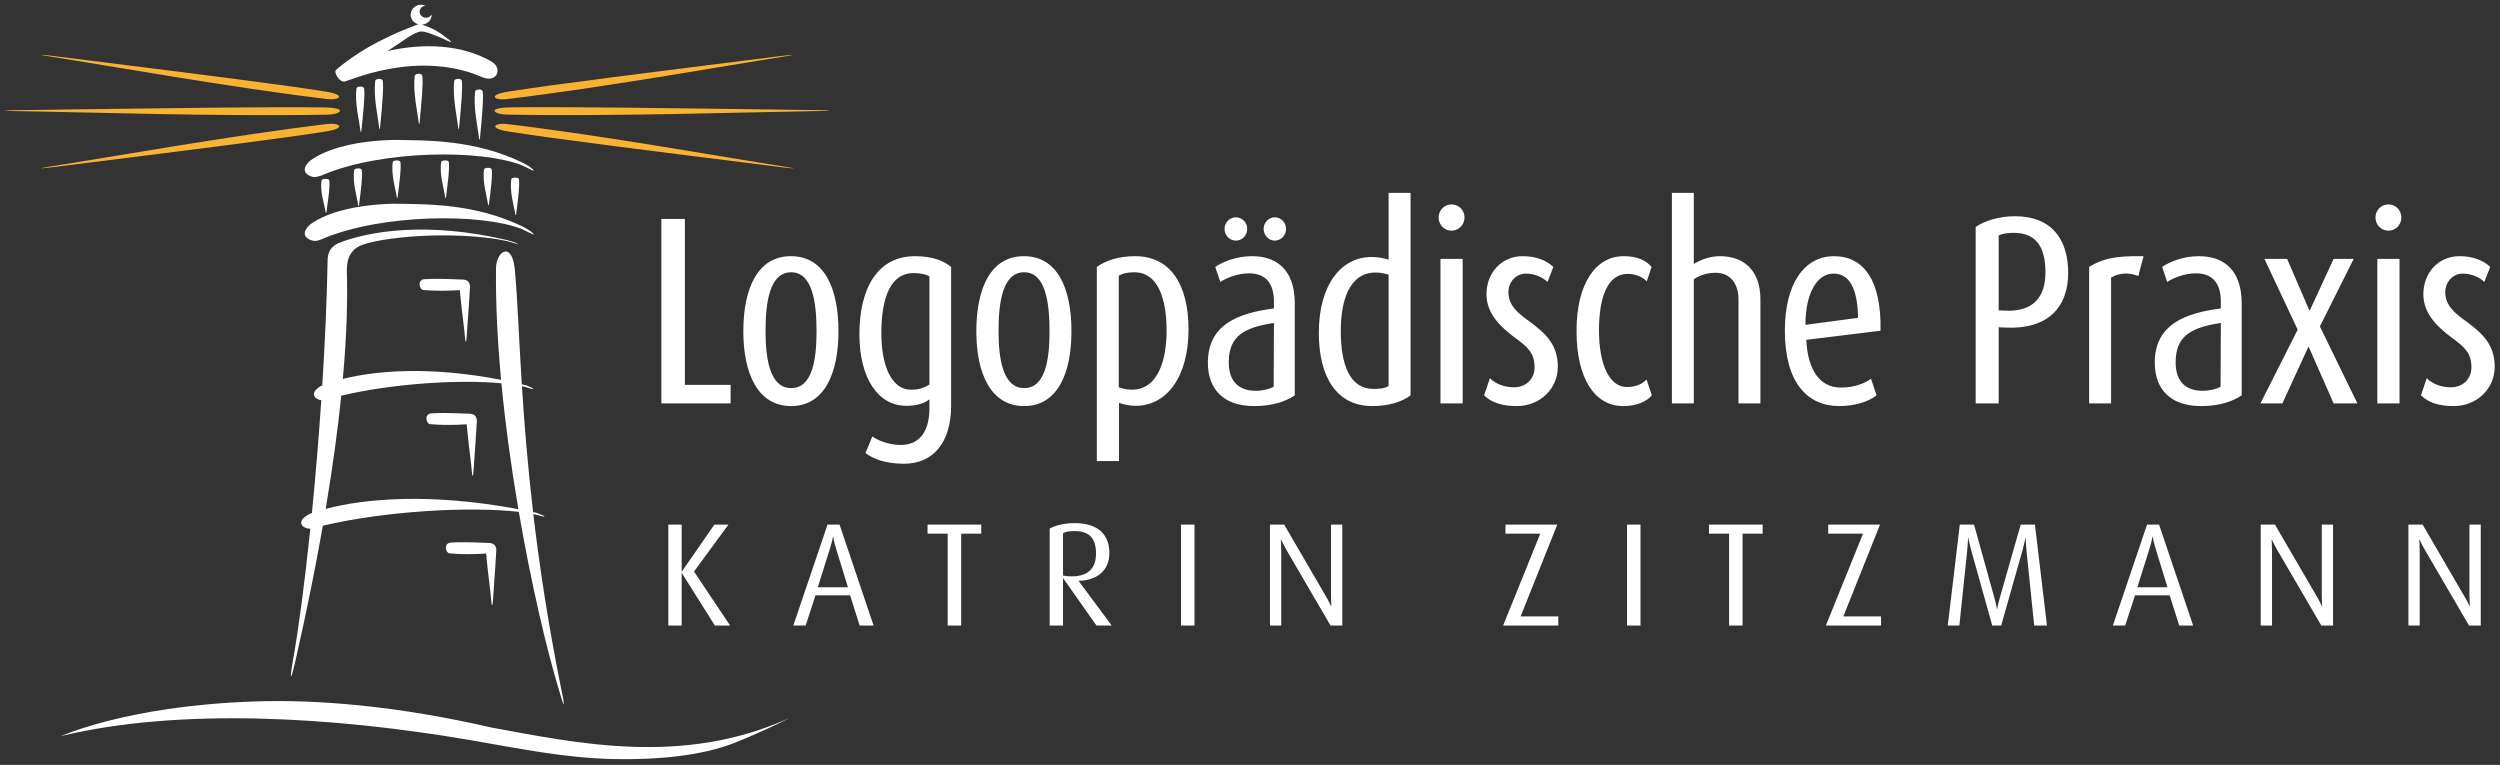
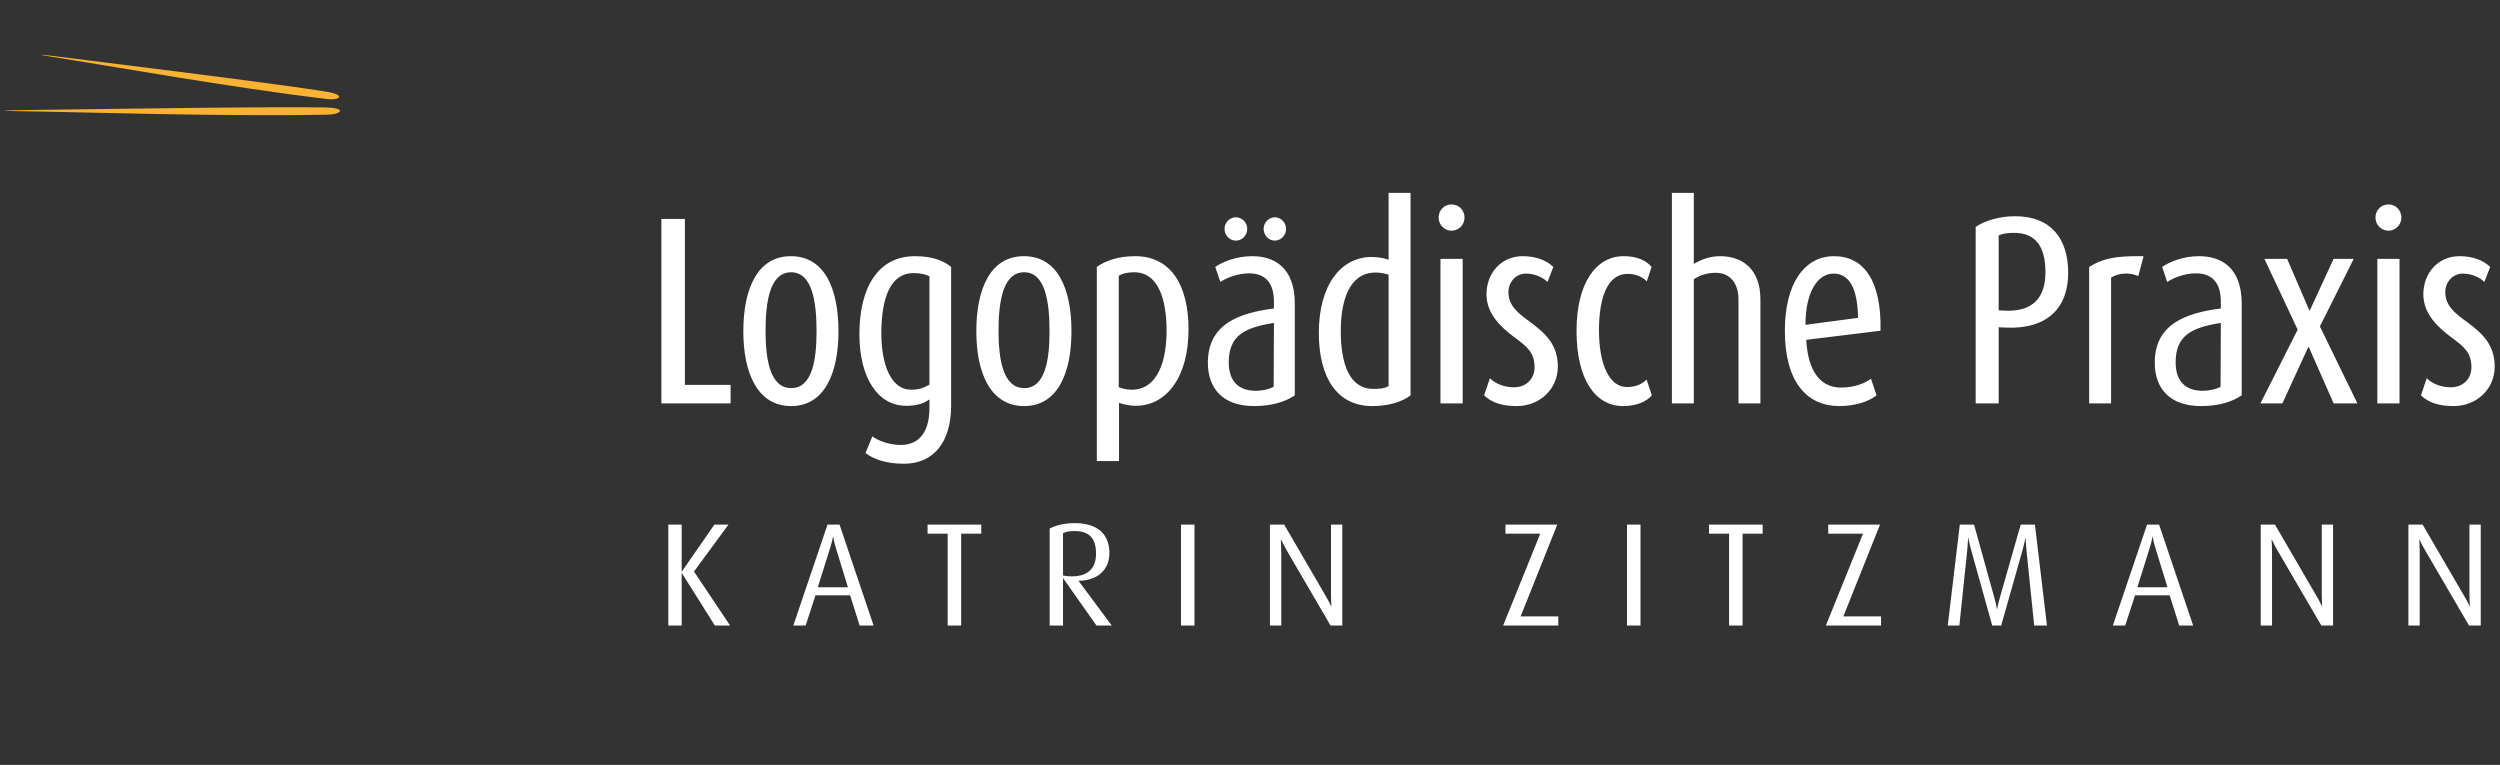
<svg xmlns="http://www.w3.org/2000/svg" xmlns:ns1="http://www.serif.com/" width="100%" height="100%" viewBox="0 0 2190 670" version="1.1" xml:space="preserve" style="fill-rule:evenodd;clip-rule:evenodd;stroke-linejoin:round;stroke-miterlimit:2;">
  <rect x="0" y="0" width="2190" height="670" fill="#333333" stroke="none" />
  <g id="Ebene-1" ns1:id="Ebene 1" transform="matrix(4.167,0,0,4.167,0,0)">
    <g transform="matrix(1,0,0,1,1,2.511)">
-       <path d="M11.655,152.27C11.581,152.454 24.947,145.92 52.306,144.959C65.869,144.459 82.935,145.972 102.121,150.394C120.148,153.695 142.381,158.599 164.732,148.527L164.732,148.545C162.184,149.839 158.169,151.791 152.809,153.889C146.392,156.255 137.853,157.25 128.241,157.066C117.801,156.867 108.185,154.85 97.976,153.098C69.074,148.132 36.561,146.211 11.655,152.27ZM110.548,46.099C111.287,46.674 111.559,47.07 110.379,46.462C110.16,46.35 108.994,45.759 108.68,45.636C100.048,42.262 79.31,42.459 66.926,47.646C66.66,47.759 65.926,48.144 65.056,48.134C63.62,47.96 61.796,46.721 64.324,44.583C67.895,42.065 73.948,40.51 81.718,40.316C89.113,40.421 98.829,40.272 108.886,45.116C109.199,45.265 110.339,45.935 110.548,46.099ZM110.344,32.528C111.262,33.206 111.696,33.748 110.222,32.966C110.036,32.867 108.966,32.334 108.64,32.208C100.004,28.854 79.382,29.05 67.009,34.196C66.349,34.531 65.324,34.79 64.774,34.673C63.401,34.38 61.96,33.168 64.324,31.168C67.895,28.655 73.948,27.097 81.718,26.9C89.106,27.005 98.809,26.856 108.857,31.685C109.18,31.839 110.185,32.409 110.344,32.528ZM67.434,41.974C67.24,40.642 66.178,37.627 66.628,35.345C66.68,35.072 68.131,34.91 68.216,35.42C68.397,36.53 68.098,38.712 67.643,41.974C67.613,42.195 67.494,42.399 67.434,41.974ZM74.279,40.528C74.085,39.055 73.022,35.706 73.47,33.176C73.525,32.875 74.976,32.693 75.06,33.26C75.242,34.489 74.943,36.91 74.488,40.528C74.455,40.774 74.339,41 74.279,40.528ZM82.393,38.851C82.201,37.378 81.137,34.031 81.587,31.501C81.642,31.198 83.089,31.016 83.176,31.585C83.358,32.812 83.057,35.233 82.601,38.851C82.572,39.1 82.453,39.326 82.393,38.851ZM92.569,38.851C92.373,37.378 91.313,34.031 91.76,31.501C91.813,31.198 93.266,31.016 93.35,31.585C93.532,32.812 93.234,35.233 92.776,38.851C92.746,39.1 92.629,39.326 92.569,38.851ZM74.764,24.918C74.57,23.133 73.51,19.086 73.958,16.017C74.01,15.656 75.466,15.435 75.548,16.125C75.73,17.61 75.431,20.543 74.976,24.918C74.943,25.216 74.826,25.49 74.764,24.918ZM78.698,24.258C78.504,22.288 77.444,17.821 77.892,14.44C77.944,14.037 79.397,13.796 79.479,14.555C79.663,16.194 79.365,19.426 78.907,24.258C78.875,24.587 78.76,24.89 78.698,24.258ZM87.006,23.198C86.811,21.23 85.749,16.762 86.197,13.38C86.252,12.98 87.702,12.736 87.787,13.495C87.971,15.134 87.67,18.369 87.215,23.198C87.182,23.527 87.065,23.83 87.006,23.198ZM95.311,24.258C95.12,22.288 94.055,17.821 94.505,14.44C94.56,14.037 96.01,13.796 96.095,14.555C96.277,16.194 95.978,19.426 95.52,24.258C95.49,24.587 95.374,24.89 95.311,24.258ZM99.695,26.495C99.504,24.524 98.439,20.058 98.891,16.677C98.944,16.274 100.395,16.032 100.479,16.791C100.661,18.431 100.362,21.665 99.905,26.495C99.874,26.823 99.757,27.124 99.695,26.495ZM101.584,40.404C101.392,38.93 100.33,35.582 100.778,33.051C100.832,32.748 102.283,32.569 102.367,33.136C102.549,34.362 102.248,36.788 101.795,40.404C101.765,40.65 101.646,40.876 101.584,40.404ZM107.309,42.461C107.115,40.986 106.052,37.639 106.503,35.106C106.555,34.805 108.008,34.624 108.09,35.194C108.272,36.42 107.973,38.844 107.518,42.461C107.486,42.705 107.368,42.931 107.309,42.461ZM116.958,142.205C114.228,128.642 112.394,116.42 111.116,105.572C111.297,105.608 111.504,105.637 111.673,105.674C114.646,106.585 113.365,105.856 111.797,105.292C111.551,105.237 111.315,105.197 111.069,105.145C109.899,95.13 109.204,86.309 108.722,78.696C108.991,78.753 109.282,78.805 109.528,78.868C112.188,79.778 111.069,79.057 109.668,78.489C109.336,78.41 109.02,78.347 108.692,78.27C108.068,68.31 107.797,60.442 107.279,54.785C106.868,47.94 103.308,50.167 103.273,53.874C103.181,61.311 103.594,69.283 104.343,77.34C89.663,74.491 78.332,75.324 71.074,77.148C71.911,67.805 72.102,60.318 71.908,54.514C71.878,52.531 72.351,51.343 72.913,50.595C73.694,49.552 74.463,48.804 79.451,47.933C89.203,46.367 99.862,46.907 105.6,48.174C105.94,48.249 106.981,48.555 107.144,48.612C108.421,49.052 107.941,48.762 107.1,48.405C106.953,48.343 105.985,48.057 105.662,47.98C88.672,43.935 76.225,46.179 70.283,48.557C67.942,49.495 67.875,51.501 67.875,52.225C67.715,60.621 67.312,69.587 66.747,78.516C66.673,78.549 66.586,78.576 66.514,78.606C63.814,80.179 65.262,81.458 66.543,81.634C65.991,89.778 65.314,97.837 64.568,105.358C64.416,105.411 64.247,105.463 64.1,105.515C60.823,107.23 62.776,108.677 64.237,108.625C63.075,119.824 61.781,129.625 60.57,136.411C59.639,141.969 60.445,139.371 61.087,136.505C63.468,126.05 65.364,116.58 66.869,108.004C80.059,104.878 97.941,103.915 108.07,105.098C110.71,120.471 113.945,134.094 116.448,142.334C117.993,147.865 117.604,145.116 116.958,142.205ZM67.469,104.468C68.967,95.538 70.032,87.613 70.741,80.674C81.517,78.101 95.48,77.23 104.41,78.066C105.261,87.004 106.522,96.023 107.973,104.528C89.469,101.067 75.682,102.293 67.469,104.468ZM102.467,10.506C96.093,6.767 87.933,6.526 80.492,8.215C83.192,6.481 85.458,4.669 87.001,4.197C87.715,4 88.292,4.191 88.377,4.211C89.369,4.448 90.327,4.883 91.922,5.52C95.144,7.14 93.614,5.946 92.117,4.878C91.263,4.271 90.33,3.549 87.7,2.669C88.697,2.597 89.516,1.912 89.705,0.999C89.827,0.402 89.77,0.584 89.482,0.857C89.245,1.081 88.922,1.223 88.561,1.223C87.819,1.223 87.22,0.651 87.22,-0.05C87.22,-0.628 87.622,-1.101 88.172,-1.257C88.449,-1.337 88.541,-1.298 88.182,-1.41C87.976,-1.474 87.762,-1.511 87.536,-1.511C86.311,-1.511 85.321,-0.568 85.321,0.596C85.321,1.554 86.008,2.331 86.928,2.587C85.438,3.179 83.95,3.721 82.542,4.344C79.606,5.664 76.849,7.063 74.372,8.668C73.132,9.466 71.947,10.298 70.833,11.183L70.007,11.879L69.788,12.079C69.788,12.079 69.708,12.158 69.678,12.183C69.676,12.186 69.666,12.193 69.666,12.193C69.037,12.581 70.42,14.985 71.522,14.612C71.53,14.609 71.55,14.602 71.55,14.602L71.609,14.581L72.072,14.423L73.893,13.796C74.839,13.472 75.772,13.181 76.69,12.925C78.093,12.534 79.461,12.223 80.783,11.992C89.586,10.327 96.177,11.927 100.036,13.565C103.377,15.214 104.771,12.019 102.467,10.506ZM97.439,56.693C96.973,56.166 95.878,56.248 95.878,56.248C92.497,56.094 89.949,56.051 88.237,56.18C86.653,56.302 87.158,58.375 87.996,58.45C89.765,58.612 91.674,58.636 93.604,58.582L95.669,58.483L95.674,58.537L95.799,59.888C96.149,63.441 96.622,66.643 96.765,68.604C96.859,69.86 97.035,69.256 97.08,68.604C97.252,66.201 97.408,63.996 97.543,61.991C97.61,60.988 97.67,60.032 97.727,59.129L97.784,58.119L97.802,57.81C97.802,57.81 97.874,57.248 97.439,56.693ZM98.879,84.901C98.413,84.374 97.322,84.456 97.322,84.456C93.94,84.301 91.392,84.259 89.681,84.389C88.096,84.508 88.601,86.583 89.439,86.658C91.205,86.819 93.114,86.844 95.047,86.789L97.112,86.687L97.117,86.745L97.242,88.093C97.593,91.646 98.063,94.851 98.207,96.812C98.302,98.066 98.478,97.463 98.523,96.812C98.695,94.408 98.851,92.201 98.983,90.198C99.051,89.195 99.113,88.238 99.167,87.337L99.225,86.327L99.245,86.019C99.245,86.019 99.317,85.456 98.879,84.901ZM102.967,112.067C102.502,111.539 101.407,111.621 101.407,111.621C98.025,111.464 95.48,111.422 93.766,111.554C92.181,111.673 92.686,113.749 93.527,113.823C95.294,113.985 97.202,114.01 99.135,113.955L101.201,113.853L101.206,113.91L101.33,115.259C101.68,118.812 102.151,122.016 102.295,123.977C102.387,125.231 102.564,124.629 102.608,123.977C102.783,121.571 102.937,119.366 103.071,117.363C103.139,116.358 103.198,115.403 103.256,114.503L103.313,113.492L103.33,113.184C103.33,113.184 103.403,112.619 102.967,112.067" style="fill:white;fill-rule:nonzero;" />
-     </g>
+       </g>
    <g transform="matrix(1,0,0,1,1,12.449)">
      <path d="M138.035,72.353L138.035,33.569L142.981,33.569L142.981,68.464L152.593,68.464L152.593,72.353L138.035,72.353ZM165.322,72.916C158.211,72.916 155.265,65.927 155.265,57.188C155.265,48.283 158.211,41.406 165.265,41.406C172.375,41.406 175.266,48.283 175.266,57.188C175.266,65.927 172.375,72.916 165.322,72.916ZM165.322,44.788C160.821,44.788 159.933,51.045 159.933,57.133C159.933,63.222 160.933,69.139 165.322,69.139C169.766,69.139 170.656,63.222 170.656,57.133C170.656,51.045 169.766,44.788 165.322,44.788ZM189.056,85.038C185.388,85.038 182.669,84.135 180.945,82.781L182.39,79.288C183.5,80.131 185.834,81.091 188.334,81.091C192.666,81.091 194.39,77.765 194.39,73.368L194.39,71.507C193.112,72.465 191.502,72.861 189.501,72.861C183.557,72.861 179.666,66.997 179.666,57.81C179.666,48.057 183.557,41.406 191.332,41.406C195.112,41.406 197.446,42.418 198.946,43.661L198.946,72.861C198.946,80.527 195.221,85.038 189.056,85.038ZM194.39,45.633C193.669,45.237 192.445,44.957 191.057,44.957C186.279,44.957 184.279,49.973 184.279,57.641C184.279,64.461 186.446,69.477 190.502,69.477C191.611,69.477 192.723,69.365 194.39,68.407L194.39,45.633ZM214.303,72.916C207.192,72.916 204.246,65.927 204.246,57.188C204.246,48.283 207.192,41.406 214.246,41.406C221.357,41.406 224.248,48.283 224.248,57.188C224.248,65.927 221.357,72.916 214.303,72.916ZM214.303,44.788C209.802,44.788 208.914,51.045 208.914,57.133C208.914,63.222 209.914,69.139 214.303,69.139C218.746,69.139 219.635,63.222 219.635,57.133C219.635,51.045 218.746,44.788 214.303,44.788ZM237.743,72.861C236.297,72.861 235.131,72.523 234.242,72.241L234.242,84.473L229.578,84.473L229.578,43.661C231.466,42.307 234.188,41.406 237.631,41.406C245.021,41.406 248.855,47.322 248.855,56.795C248.855,66.885 244.188,72.861 237.743,72.861ZM237.465,44.788C235.91,44.788 234.91,45.068 234.188,45.519L234.188,68.969C234.91,69.196 235.743,69.477 236.91,69.477C242.52,69.477 244.243,63.108 244.243,57.076C244.243,50.311 242.411,44.788 237.465,44.788ZM262.645,72.916C256.088,72.916 252.923,69.253 252.923,63.784C252.923,55.723 259.368,53.354 266.809,52.396L266.809,50.931C266.809,46.648 264.645,45.014 261.589,45.014C259.144,45.014 256.867,45.969 255.534,46.818L254.479,43.661C255.977,42.645 258.755,41.406 262.257,41.406C266.924,41.406 271.198,43.829 271.198,51.384L271.198,70.661C269.198,72.015 266.367,72.916 262.645,72.916ZM258.81,38.134C257.477,38.134 256.422,37.007 256.422,35.656C256.422,34.357 257.477,33.23 258.81,33.23C260.144,33.23 261.199,34.357 261.199,35.656C261.199,37.007 260.144,38.134 258.81,38.134ZM266.809,55.442C260.644,56.4 257.31,58.092 257.31,63.727C257.31,67.673 259.368,69.704 262.978,69.704C264.478,69.704 265.976,69.308 266.755,68.857L266.809,55.442ZM266.979,38.134C265.7,38.134 264.645,37.007 264.645,35.656C264.645,34.357 265.7,33.23 266.979,33.23C268.312,33.23 269.367,34.357 269.367,35.656C269.367,37.007 268.312,38.134 266.979,38.134ZM287.474,72.916C280.084,72.916 276.25,66.942 276.25,57.527C276.25,47.438 280.917,41.573 287.362,41.573C288.807,41.573 290.029,41.856 290.917,42.138L290.917,28.1L295.53,28.1L295.53,70.661C293.86,71.958 291.086,72.916 287.474,72.916ZM290.917,45.295C290.138,45.068 289.308,44.845 288.197,44.845C282.585,44.845 280.862,50.876 280.862,57.133C280.862,64.292 282.806,69.308 287.697,69.308C288.862,69.308 290.083,69.253 290.917,68.688L290.917,45.295ZM304.154,36.049C302.654,36.049 301.432,34.81 301.432,33.287C301.432,31.707 302.654,30.525 304.154,30.525C305.654,30.525 306.874,31.707 306.874,33.287C306.874,34.81 305.654,36.049 304.154,36.049ZM301.82,72.353L301.82,41.969L306.488,41.969L306.488,72.353L301.82,72.353ZM317.881,72.916C314.88,72.916 312.603,72.241 310.991,70.661L312.215,67.054C313.216,68.069 314.935,68.969 317.326,68.969C319.715,68.969 321.603,67.28 321.603,64.8C321.603,61.699 320.105,60.458 317.326,58.429C314.492,56.288 311.494,53.525 311.494,49.41C311.494,44.899 314.658,41.406 319.103,41.406C321.881,41.406 324.049,42.249 325.549,43.661L324.327,46.818C323.38,45.915 321.77,45.068 319.769,45.068C317.66,45.068 316.104,46.873 316.104,48.957C316.104,51.777 318.048,53.354 320.715,55.272C323.825,57.584 326.492,59.95 326.492,64.63C326.492,69.365 322.658,72.916 317.881,72.916ZM340.199,72.916C334.31,72.916 330.421,67.223 330.421,57.133C330.421,47.042 334.534,41.406 340.311,41.406C343.312,41.406 345.091,42.362 346.201,43.661L345.198,46.703C344.421,45.915 343.088,45.126 341.145,45.126C336.923,45.126 335.143,50.141 335.143,56.962C335.143,64.066 337.255,68.914 341.033,68.914C342.921,68.914 344.31,68.238 345.143,67.334L346.255,70.661C345.255,71.846 343.255,72.916 340.199,72.916ZM364.468,72.353L364.468,50.48C364.468,46.873 362.468,44.899 359.746,44.899C357.91,44.899 356.469,45.35 355.078,46.253L355.078,72.353L350.47,72.353L350.47,28.1L355.078,28.1L355.078,43.041C356.746,42.026 358.634,41.406 360.577,41.406C365.524,41.406 369.079,44.335 369.079,50.48L369.079,72.353L364.468,72.353ZM378.717,58.992C379.051,65.531 381.664,69.026 385.998,69.026C389.054,69.026 391.218,68.012 392.331,67.165L393.497,70.661C391.942,71.903 389.108,72.916 385.662,72.916C378.885,72.916 374.219,67.899 374.219,57.076C374.219,46.985 378.442,41.406 384.553,41.406C390.887,41.406 394.552,46.648 394.328,57.076L378.717,58.992ZM384.44,45.068C381.107,45.068 378.551,48.957 378.551,55.837L389.606,54.369C389.496,48.114 387.774,45.068 384.44,45.068ZM420.168,56.4L419.167,56.343L419.167,72.353L414.333,72.353L414.333,35.261C416.111,34.021 419.167,33.006 422.611,33.006C430.276,33.006 433.78,37.853 433.78,44.899C433.78,51.946 429.776,56.962 420.168,56.4ZM422.389,36.5C421.001,36.5 419.888,36.668 419.167,37.064L419.167,52.791L420.168,52.849C426.836,53.242 429,49.634 429,44.788C429,39.657 427.166,36.5 422.389,36.5ZM448.52,45.576C446.519,44.73 444.297,44.957 442.797,45.915L442.797,72.353L438.187,72.353L438.187,43.661C440.796,42.08 443.185,41.291 449.629,41.406L448.52,45.576ZM461.704,72.916C455.148,72.916 451.981,69.253 451.981,63.784C451.981,55.723 458.425,53.354 465.871,52.396L465.871,50.931C465.871,46.648 463.702,45.014 460.647,45.014C458.203,45.014 455.924,45.969 454.59,46.818L453.536,43.661C455.036,42.645 457.815,41.406 461.313,41.406C465.981,41.406 470.258,43.829 470.258,51.384L470.258,70.661C468.26,72.015 465.426,72.916 461.704,72.916ZM465.871,55.442C459.704,56.4 456.37,58.092 456.37,63.727C456.37,67.673 458.425,69.704 462.037,69.704C463.538,69.704 465.038,69.308 465.814,68.857L465.871,55.442ZM489.583,72.353L484.364,60.515L484.249,60.515L478.807,72.353L474.195,72.353L482.027,56.85L475.028,41.969L479.805,41.969L484.473,52.791L484.585,52.791L489.583,41.969L493.806,41.969L486.695,56.173L494.585,72.353L489.583,72.353ZM501.101,36.049C499.601,36.049 498.379,34.81 498.379,33.287C498.379,31.707 499.601,30.525 501.101,30.525C502.601,30.525 503.823,31.707 503.823,33.287C503.823,34.81 502.601,36.049 501.101,36.049ZM498.77,72.353L498.77,41.969L503.435,41.969L503.435,72.353L498.77,72.353ZM514.83,72.916C511.83,72.916 509.553,72.241 507.944,70.661L509.163,67.054C510.165,68.069 511.887,68.969 514.276,68.969C516.664,68.969 518.552,67.28 518.552,64.8C518.552,61.699 517.052,60.458 514.276,58.429C511.442,56.288 508.441,53.525 508.441,49.41C508.441,44.899 511.608,41.406 516.052,41.406C518.831,41.406 520.999,42.249 522.497,43.661L521.274,46.818C520.331,45.915 518.719,45.068 516.719,45.068C514.609,45.068 513.054,46.873 513.054,48.957C513.054,51.777 514.997,53.354 517.665,55.272C520.774,57.584 523.442,59.95 523.442,64.63C523.442,69.365 519.608,72.916 514.83,72.916ZM149.276,119.05L142.367,108.07L142.304,108.07L142.304,119.05L139.497,119.05L139.497,97.832L142.304,97.832L142.304,107.669L142.367,107.669L149.181,97.832L152.142,97.832L144.894,107.699L152.483,119.05L149.276,119.05ZM179.715,119.05L177.712,112.698L170.432,112.698L168.367,119.05L165.775,119.05L172.963,97.832L175.491,97.832L182.647,119.05L179.715,119.05ZM174.782,102.952C174.256,101.285 174.165,100.392 174.165,100.392L174.105,100.392C174.105,100.392 173.981,101.285 173.455,102.952L170.925,111.001L177.25,111.001L174.782,102.952ZM201.058,99.745L201.058,119.05L198.222,119.05L198.222,99.745L193.995,99.745L193.995,97.832L205.286,97.832L205.286,99.745L201.058,99.745ZM229.503,119.05L222.531,109.15L222.471,109.15L222.471,119.05L219.665,119.05L219.665,98.665C220.775,98.048 222.656,97.523 224.94,97.523C229.752,97.523 232.218,99.867 232.218,103.816C232.218,107.423 229.657,109.583 225.77,109.645L225.77,109.705L232.712,119.05L229.503,119.05ZM224.878,99.19C223.827,99.19 223.026,99.342 222.471,99.65L222.471,108.533C222.78,108.625 223.552,108.72 224.29,108.72C227.746,108.72 229.41,106.993 229.41,103.94C229.41,100.701 227.993,99.19 224.878,99.19ZM247.273,119.05L247.273,97.832L250.112,97.832L250.112,119.05L247.273,119.05ZM278.711,119.05L269.676,103.567C268.902,102.243 268.317,101.009 268.317,101.009L268.255,101.009C268.255,101.009 268.35,102.305 268.35,103.629L268.35,119.05L265.974,119.05L265.974,97.832L268.965,97.832L277.633,112.728C278.402,114.024 278.835,114.98 278.835,114.98L278.896,114.98C278.896,114.98 278.805,113.962 278.805,112.636L278.805,97.832L281.178,97.832L281.178,119.05L278.711,119.05ZM314.994,119.05L322.797,99.745L315.487,99.745L315.487,97.832L326.375,97.832L318.667,117.139L326.591,117.139L326.591,119.05L314.994,119.05ZM341.033,119.05L341.033,97.832L343.872,97.832L343.872,119.05L341.033,119.05ZM365.329,99.745L365.329,119.05L362.493,119.05L362.493,99.745L358.268,99.745L358.268,97.832L369.556,97.832L369.556,99.745L365.329,99.745ZM382.843,119.05L390.646,99.745L383.336,99.745L383.336,97.832L394.226,97.832L386.513,117.139L394.443,117.139L394.443,119.05L382.843,119.05ZM426.637,119.05C426.604,118.772 425,103.166 425,103.166C424.878,101.84 424.845,100.668 424.845,100.668L424.785,100.668C424.785,100.668 424.569,101.84 424.198,103.166C424.198,103.166 419.819,118.682 419.695,119.05L417.813,119.05C417.722,118.742 413.37,103.137 413.37,103.137C413.031,101.872 412.785,100.668 412.785,100.668L412.725,100.668C412.725,100.668 412.693,101.872 412.569,103.137C412.569,103.137 410.934,118.742 410.904,119.05L408.465,119.05L410.996,97.832L413.989,97.832L418.244,113.161C418.647,114.579 418.802,115.567 418.802,115.567L418.864,115.567C418.864,115.567 419.018,114.579 419.416,113.191L423.798,97.832L426.788,97.832L429.319,119.05L426.637,119.05ZM457.119,119.05L455.113,112.698L447.833,112.698L445.765,119.05L443.175,119.05L450.361,97.832L452.891,97.832L460.049,119.05L457.119,119.05ZM452.182,102.952C451.657,101.285 451.565,100.392 451.565,100.392L451.502,100.392C451.502,100.392 451.381,101.285 450.856,102.952L448.325,111.001L454.65,111.001L452.182,102.952ZM486.998,119.05L477.959,103.567C477.19,102.243 476.603,101.009 476.603,101.009L476.541,101.009C476.541,101.009 476.633,102.305 476.633,103.629L476.633,119.05L474.257,119.05L474.257,97.832L477.25,97.832L485.919,112.728C486.69,114.024 487.121,114.98 487.121,114.98L487.183,114.98C487.183,114.98 487.09,113.962 487.09,112.636L487.09,97.832L489.464,97.832L489.464,119.05L486.998,119.05ZM518.045,119.05L509.006,103.567C508.234,102.243 507.65,101.009 507.65,101.009L507.587,101.009C507.587,101.009 507.68,102.305 507.68,103.629L507.68,119.05L505.304,119.05L505.304,97.832L508.296,97.832L516.963,112.728C517.734,114.024 518.167,114.98 518.167,114.98L518.227,114.98C518.227,114.98 518.134,113.962 518.134,112.636L518.134,97.832L520.51,97.832L520.51,119.05L518.045,119.05Z" style="fill:white;fill-rule:nonzero;" />
    </g>
    <g transform="matrix(0.012,1,1,-0.012,-100.215,-10.113)">
      <path d="M34.716,103.278C35.052,116.408 36.406,146.186 36.241,168.733C36.219,171.415 34.854,173.041 34.716,167.984C34.419,157.059 34.456,135.49 34.518,103.281C34.52,101.088 34.608,99.072 34.716,103.278" style="fill:rgb(249,178,50);fill-rule:nonzero;" />
    </g>
    <g transform="matrix(-0.126,0.992,0.992,0.126,-97.357,-40.547)">
      <path d="M38.427,113.899C38.76,125.686 40.116,152.417 39.948,172.673C39.931,175.084 38.565,176.566 38.427,172.027C38.125,162.215 38.163,142.84 38.226,113.904C38.229,111.938 38.317,110.12 38.427,113.899" style="fill:rgb(249,178,50);fill-rule:nonzero;" />
    </g>
    <g transform="matrix(0.126,0.992,0.992,-0.126,-92.744,8.189)">
-       <path d="M39.617,99.367C39.285,111.154 37.927,137.885 38.093,158.141C38.111,160.552 39.477,162.034 39.617,157.495C39.917,147.683 39.88,128.308 39.82,99.372C39.814,97.406 39.725,95.589 39.617,99.367" style="fill:rgb(249,178,50);fill-rule:nonzero;" />
-     </g>
+       </g>
    <g transform="matrix(0.012,-1,-1,-0.012,273.568,163.227)">
-       <path d="M138.636,103.279C138.3,116.408 136.946,146.19 137.112,168.73C137.134,171.415 138.498,173.041 138.636,167.984C138.933,157.059 138.896,135.488 138.835,103.281C138.832,101.089 138.744,99.072 138.636,103.279" style="fill:rgb(249,178,50);fill-rule:nonzero;" />
-     </g>
+       </g>
    <g transform="matrix(-0.126,-0.992,-0.992,0.126,294.487,131.432)">
-       <path d="M134.924,113.899C134.591,125.686 133.236,152.419 133.404,172.675C133.42,175.084 134.787,176.566 134.924,172.026C135.227,162.217 135.189,142.84 135.125,113.903C135.122,111.938 135.035,110.12 134.924,113.899" style="fill:rgb(249,178,50);fill-rule:nonzero;" />
-     </g>
+       </g>
    <g transform="matrix(0.126,-0.992,-0.992,-0.126,246.324,180.168)">
-       <path d="M133.735,99.367C134.066,111.154 135.425,137.887 135.258,158.143C135.241,160.552 133.875,162.034 133.735,157.494C133.434,147.685 133.472,128.308 133.532,99.371C133.538,97.406 133.627,95.589 133.735,99.367" style="fill:rgb(249,178,50);fill-rule:nonzero;" />
-     </g>
+       </g>
  </g>
</svg>